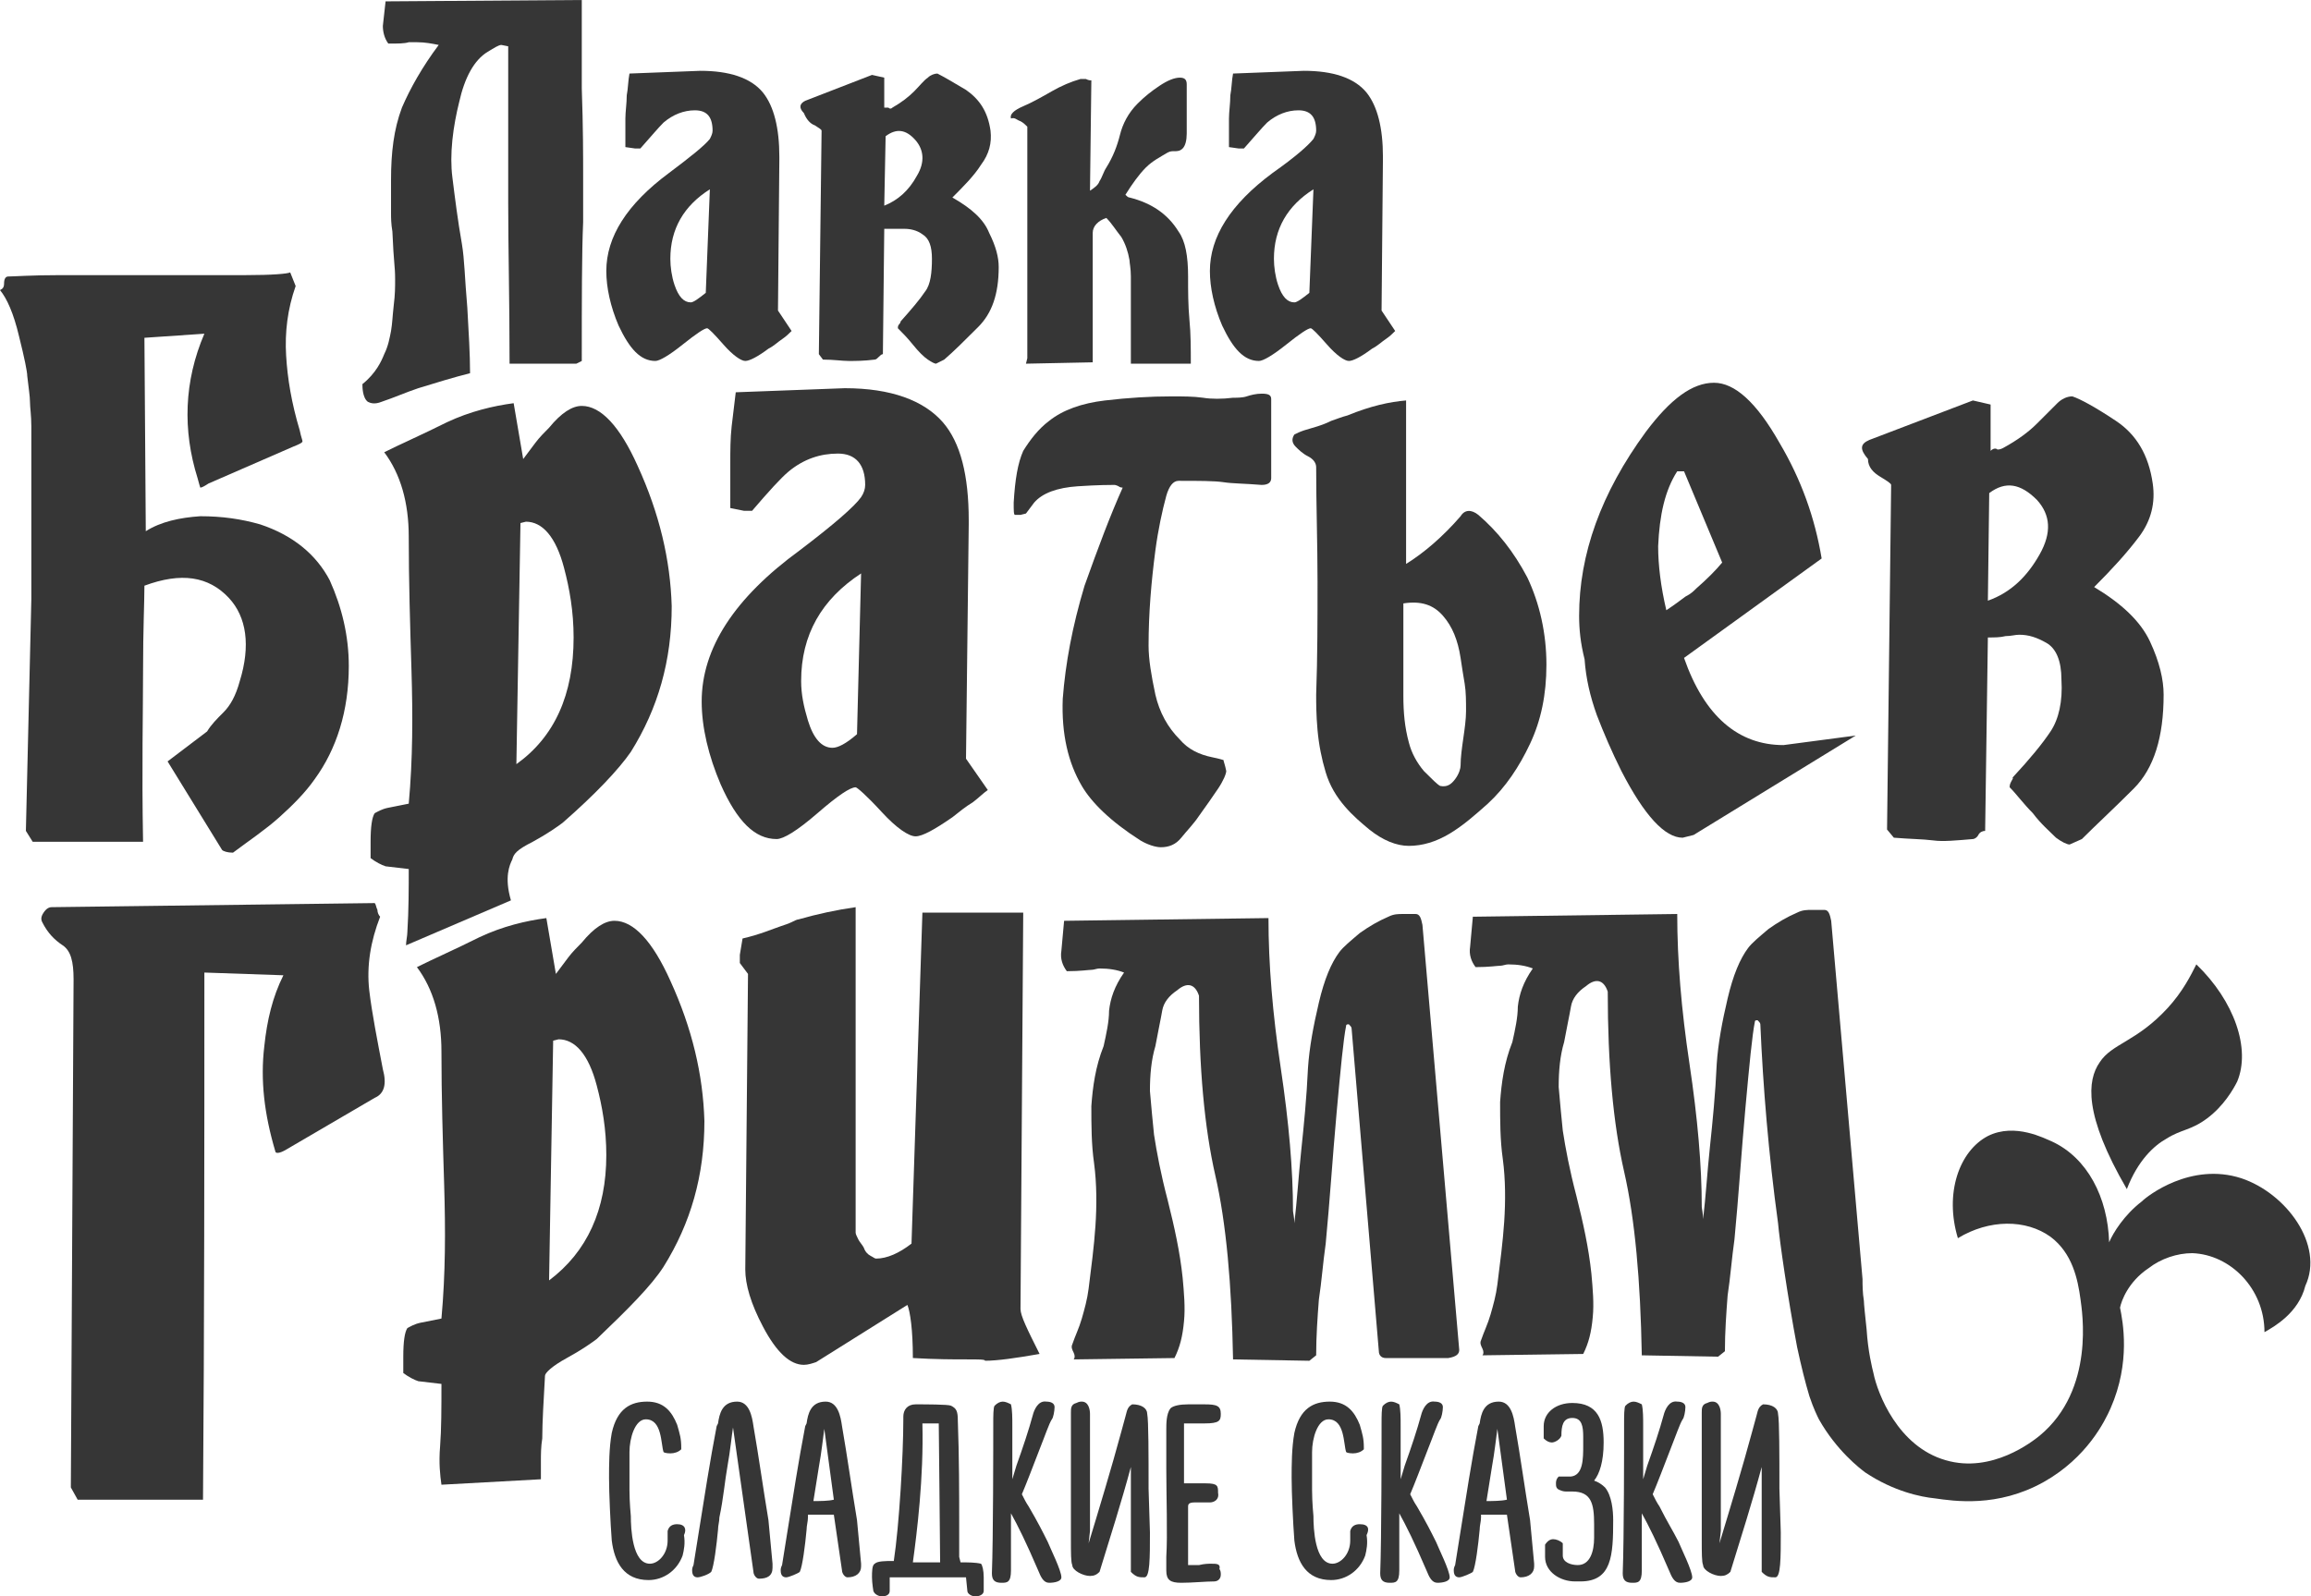
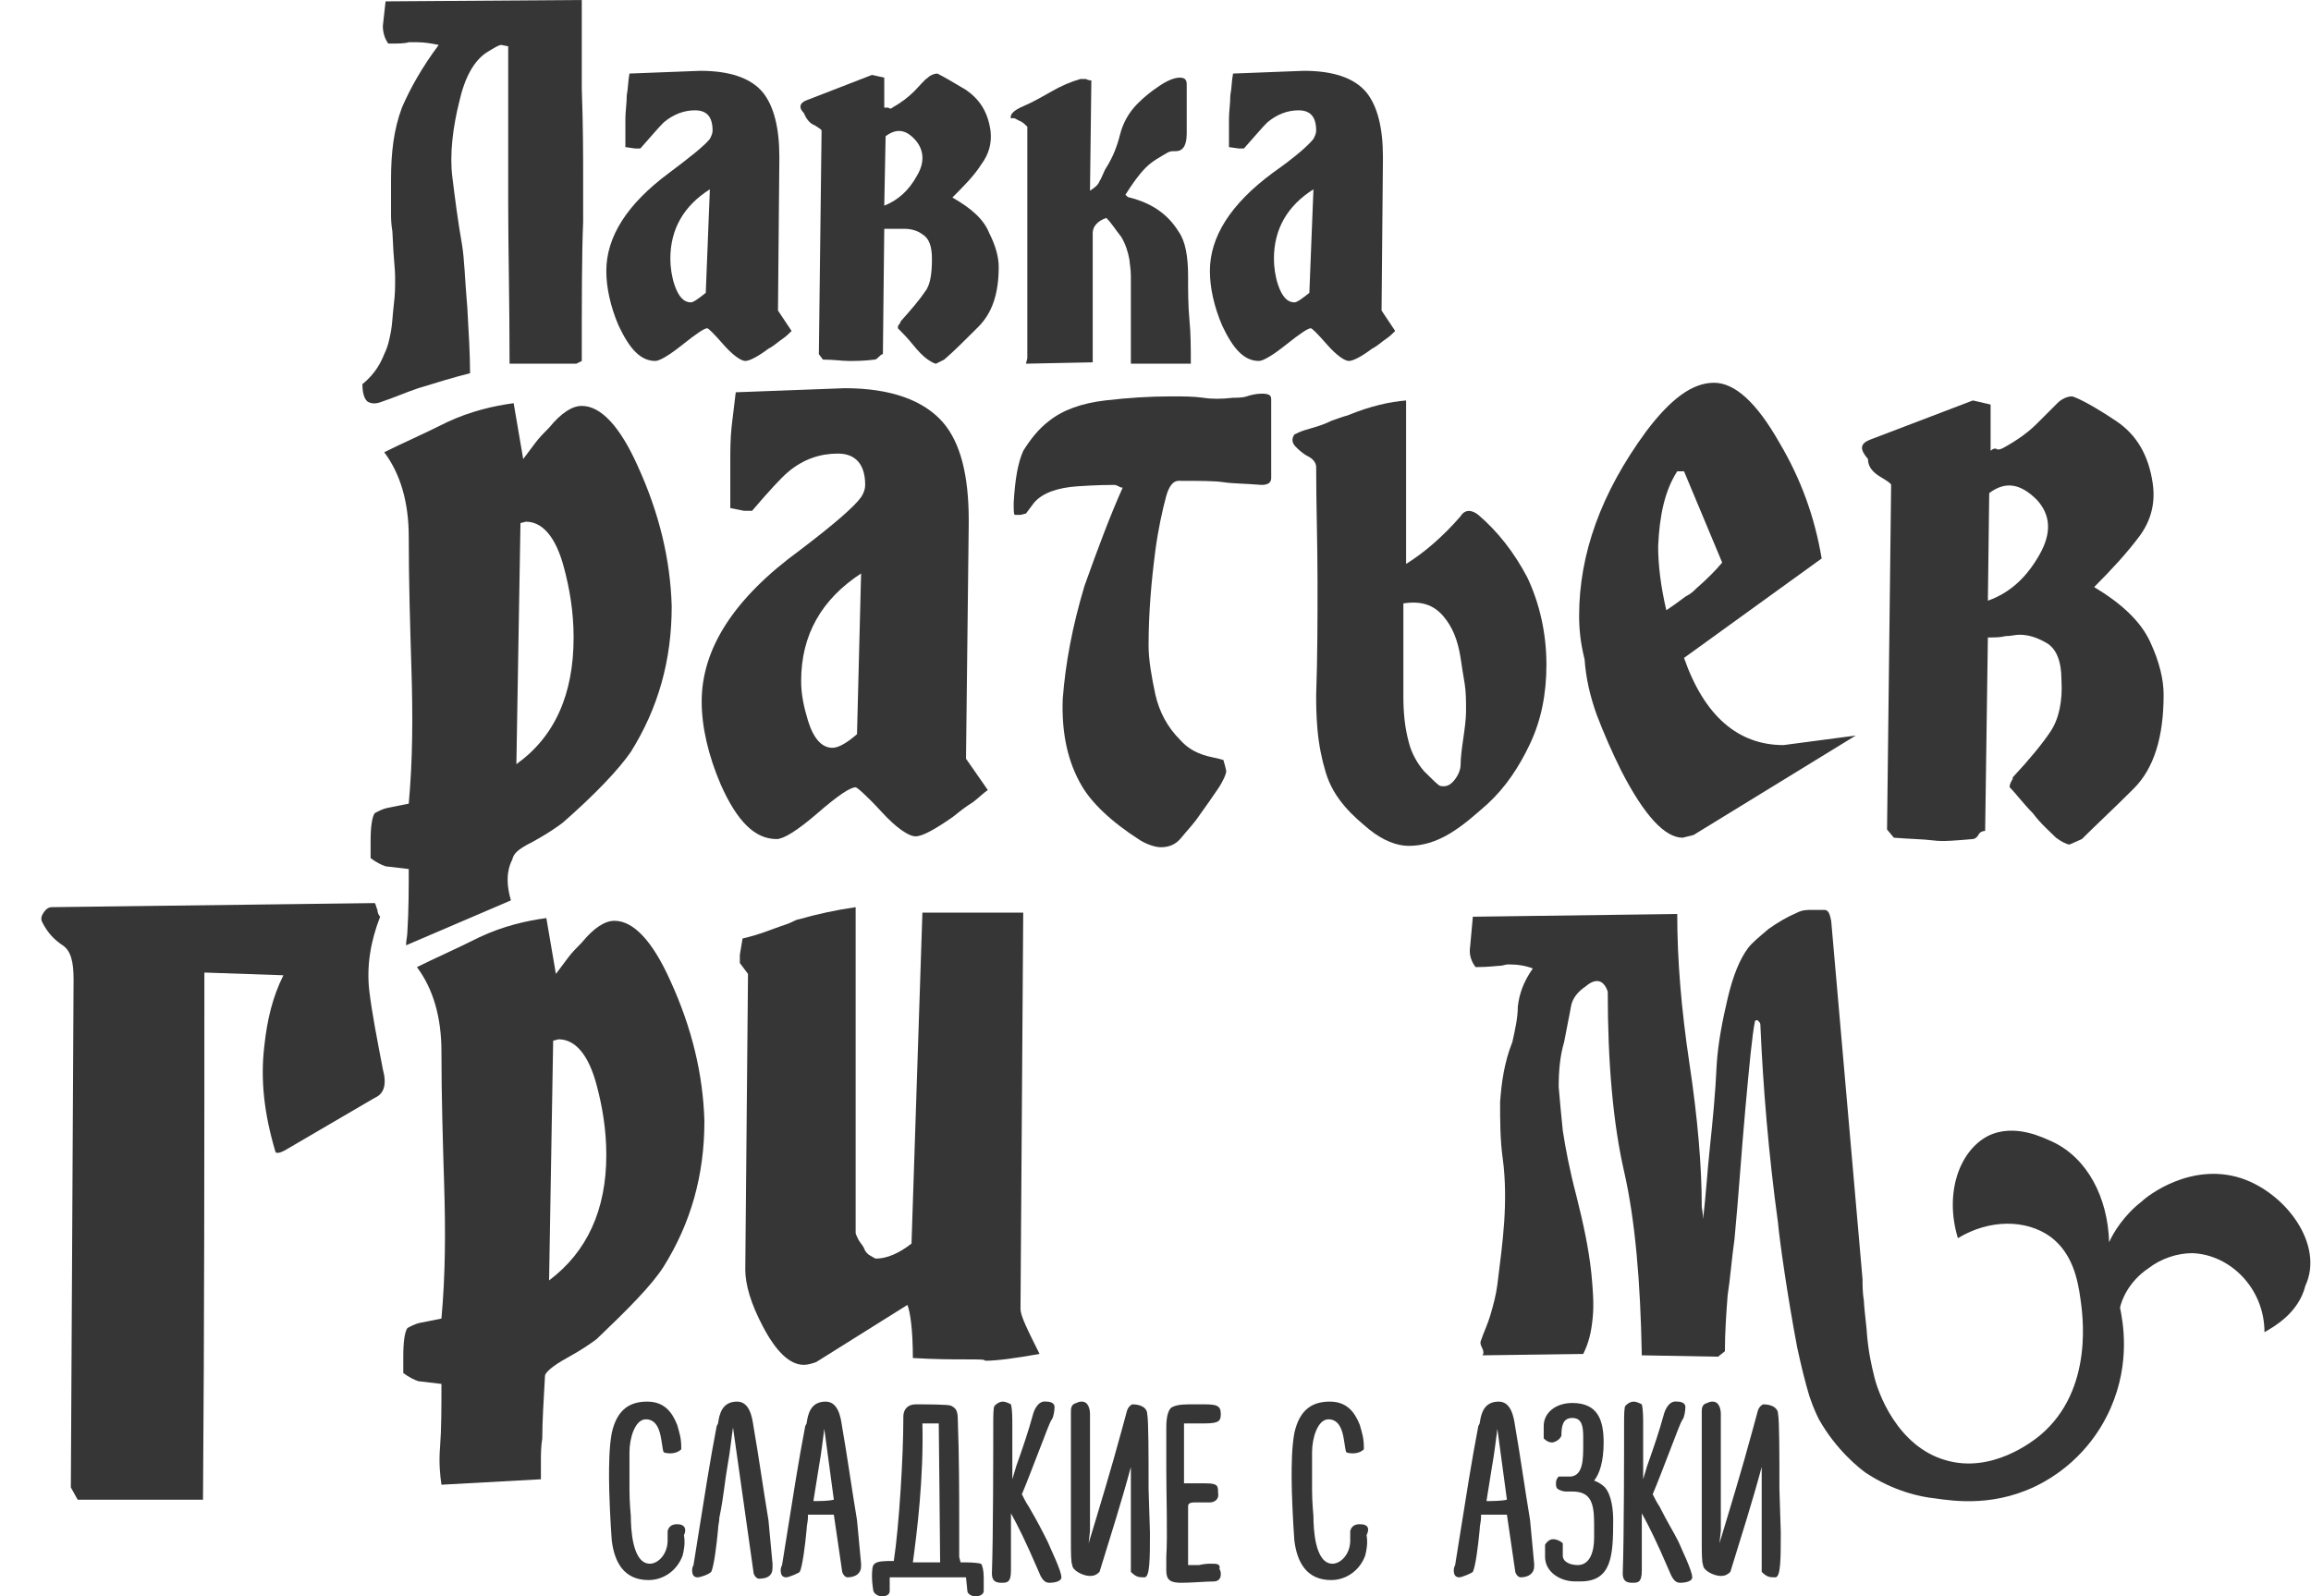
<svg xmlns="http://www.w3.org/2000/svg" width="1618" height="1118" viewBox="0 0 1618 1118" fill="none">
  <path d="M257.557 281.407C259.465 282.361 262.327 283.315 267.097 281.407C275.682 278.545 284.267 274.729 292.852 271.868C305.253 268.052 317.654 264.235 329.101 261.374C329.101 248.019 328.146 232.755 327.192 215.585C325.284 193.645 325.285 182.198 323.377 170.751C320.515 154.534 318.608 139.273 316.7 124.01C315.746 116.378 315.746 107.791 316.7 98.252C317.654 88.713 319.562 79.175 321.47 71.544C325.285 54.373 331.961 41.971 341.501 36.247C346.27 33.385 349.132 31.477 351.04 31.477L355.809 32.432C355.809 74.405 355.809 110.654 355.809 142.133C355.809 173.613 356.764 210.816 356.764 254.697H403.505L407.323 252.789C407.323 209.863 407.321 177.428 408.275 155.487C408.275 144.994 408.275 136.409 408.275 131.639C408.275 125.916 408.275 123.055 408.275 123.055C408.275 109.7 408.276 88.715 407.323 62.005C407.323 48.65 407.323 36.248 407.323 25.755C407.323 20.032 407.323 15.262 407.323 11.447C407.323 7.631 407.323 3.816 407.323 0L269.956 0.953L268.049 18.124C268.049 21.939 269.004 26.709 271.866 30.525C278.544 30.525 283.313 30.524 286.175 29.57C288.083 29.57 289.036 29.57 289.99 29.57C290.944 29.57 291.897 29.57 291.897 29.57C297.621 29.57 302.391 30.524 307.161 31.477C295.714 46.74 287.129 62.004 281.405 75.359C275.682 90.622 273.774 106.839 273.774 125.917C273.774 126.871 273.774 128.779 273.774 130.687C273.774 132.595 273.774 134.502 273.774 135.456C273.774 140.226 273.774 144.995 273.774 148.81C273.774 152.626 273.772 156.443 274.726 162.167C275.68 185.061 276.636 186.015 276.636 195.554C276.636 201.277 276.635 206.046 275.681 213.677C274.727 222.263 274.727 226.078 273.774 231.801C272.82 236.571 271.866 242.296 269.004 248.02C267.096 252.789 263.279 261.374 253.74 269.005C253.74 270.913 253.742 278.545 257.557 281.407Z" fill="#363636" />
  <path d="M468.373 121.139C438.802 143.08 424.494 165.973 424.494 189.821C424.494 201.268 427.355 214.623 433.079 227.978C440.71 244.195 448.341 252.781 458.834 252.781C461.696 252.781 468.373 248.963 477.912 241.332C487.452 233.701 493.176 229.885 495.083 229.885C496.037 229.885 499.853 233.701 506.53 241.332C513.207 248.963 518.932 252.781 521.794 252.781C524.655 252.781 530.378 249.918 538.01 244.194C541.826 242.286 544.687 239.425 547.549 237.517C550.411 235.609 552.318 233.701 554.226 231.793L544.687 217.484L545.642 111.6C545.642 110.646 545.642 110.647 545.642 109.693C545.642 89.66 541.826 74.396 534.195 64.857C525.61 54.363 510.346 49.595 490.314 49.595L440.71 51.503C439.756 56.272 439.757 61.997 438.803 66.766C438.803 72.49 437.848 78.213 437.848 82.983V103.013L444.525 103.968H448.342C455.974 95.383 460.743 89.66 464.558 85.845C471.236 80.121 478.868 77.258 486.499 77.258C495.084 77.258 498.898 82.028 498.898 91.567C498.898 93.475 497.945 95.383 496.991 97.291C493.175 102.061 483.636 109.692 468.373 121.139ZM494.129 205.085C489.359 208.901 485.545 211.762 483.637 211.762C478.867 211.762 475.052 207.946 472.19 199.36C470.282 193.637 469.328 186.96 469.328 181.237C469.328 160.251 478.866 144.033 496.991 132.586L494.129 205.085Z" fill="#363636" />
  <path d="M570.444 87.76C573.306 89.668 575.214 90.621 575.214 91.575L573.306 248.019L576.168 251.834C583.8 251.834 589.522 252.789 594.292 252.789C599.062 252.789 604.786 252.788 612.418 251.834C613.372 251.834 614.326 250.88 615.28 249.926C616.234 248.972 617.186 248.019 618.14 248.019L619.095 160.256C621.957 160.256 624.819 160.256 626.727 160.256C628.635 160.256 631.496 160.256 633.404 160.256C637.219 160.256 641.989 161.212 645.805 164.073C650.575 166.935 652.482 172.659 652.482 181.245C652.482 190.784 651.528 199.368 647.712 204.138C643.897 209.861 638.173 216.538 630.541 225.124C630.541 225.124 630.543 226.077 629.589 227.031C628.635 227.985 628.634 228.939 628.634 229.893C631.496 232.755 635.312 236.57 639.128 241.34C642.944 246.109 646.758 249.926 649.62 251.834C652.482 253.742 654.39 254.696 655.344 254.696L661.066 251.834C667.744 246.11 675.375 238.48 684.915 228.941C694.454 219.401 699.223 206.045 699.223 186.967C699.223 180.289 697.316 172.658 692.546 163.119C688.731 153.579 680.146 145.949 666.791 138.318C674.422 130.687 682.055 123.054 686.824 115.423C692.548 107.791 694.455 100.16 693.501 91.575C691.593 78.22 685.869 69.634 676.33 62.957C666.791 57.233 660.113 53.418 656.297 51.51C654.389 51.51 651.528 52.465 649.62 54.373C646.758 56.28 643.896 60.096 640.081 63.912C636.265 67.727 631.497 71.543 624.819 75.358C623.865 76.312 622.911 76.312 621.957 75.358C621.003 75.358 620.049 75.358 619.095 75.358V54.373L610.51 52.465L563.767 70.589C559.951 72.496 558.999 75.357 562.814 79.173C564.722 83.943 567.582 86.806 570.444 87.76ZM620.05 95.392C627.681 89.668 634.358 90.62 641.036 98.251C646.759 104.929 647.712 113.515 641.988 123.054C636.265 133.548 628.634 140.224 619.095 144.04L620.05 95.392Z" fill="#363636" />
  <path d="M714.485 84.897C716.393 85.851 718.3 87.758 719.254 88.712V250.878L718.3 254.696L765.043 253.741C765.043 238.478 765.043 223.215 765.043 207.952C765.043 192.689 765.043 177.427 765.043 163.118C765.043 158.349 768.859 154.534 774.582 152.626C778.398 156.442 781.258 161.211 785.074 165.98C787.936 170.75 789.845 176.473 790.799 182.197C790.799 184.104 791.753 187.92 791.753 193.643C791.753 199.367 791.753 206.046 791.753 214.631V234.662V254.696H833.725C833.725 244.202 833.724 233.71 832.77 224.171C831.816 213.677 831.818 204.136 831.818 193.643C831.818 179.334 829.91 168.843 825.141 162.166C817.509 149.765 806.061 142.133 790.799 138.318C789.845 138.318 788.89 137.362 787.936 136.408C792.706 128.777 797.475 122.099 802.245 117.329C807.015 112.56 812.739 109.7 817.509 106.838C819.417 105.884 820.371 105.883 822.278 105.883C824.186 105.883 826.093 105.883 828.001 103.976C829.908 102.068 830.863 98.251 830.863 93.481C830.863 88.712 830.863 82.99 830.863 78.22C830.863 74.404 830.863 71.542 830.863 67.726C830.863 63.91 830.863 61.05 830.863 59.142C830.863 56.28 829.909 54.372 826.093 54.372C822.277 54.372 817.508 56.279 811.784 60.094C806.061 63.91 801.293 67.726 796.523 72.496C789.846 79.173 786.029 86.805 784.122 94.436C782.214 102.068 779.352 109.698 774.582 117.329C772.674 120.191 771.721 124.007 769.813 126.869C768.859 129.73 765.997 131.64 763.136 133.548L764.088 56.279C763.134 56.279 762.181 56.279 760.273 55.325C759.32 55.325 757.41 55.325 756.456 55.325C749.779 57.232 743.103 60.096 736.425 63.911C729.748 67.727 723.07 71.541 716.392 74.403C709.715 77.265 706.854 80.128 707.808 82.99C710.67 82.036 711.623 83.943 714.485 84.897Z" fill="#363636" />
  <path d="M890.961 121.139C861.39 143.08 847.08 165.973 847.08 189.821C847.08 201.268 849.943 214.623 855.667 227.978C863.298 244.195 870.929 252.781 881.422 252.781C884.284 252.781 890.961 248.963 900.501 241.332C910.04 233.701 915.764 229.885 917.672 229.885C918.626 229.885 922.441 233.701 929.118 241.332C935.796 248.963 941.52 252.781 944.382 252.781C947.244 252.781 952.967 249.918 960.598 244.194C964.414 242.286 967.276 239.425 970.137 237.517C972.999 235.609 974.906 233.701 976.814 231.793L967.275 217.484L968.23 111.6C968.23 110.646 968.23 110.647 968.23 109.693C968.23 89.66 964.412 74.396 956.781 64.857C948.196 54.363 932.934 49.595 912.902 49.595L863.299 51.503C862.345 56.272 862.343 61.997 861.389 66.766C861.389 72.49 860.436 78.213 860.436 82.983V103.013L867.113 103.968H870.928C878.559 95.383 883.331 89.66 887.147 85.845C893.824 80.121 901.454 77.258 909.085 77.258C917.67 77.258 921.486 82.028 921.486 91.567C921.486 93.475 920.533 95.383 919.579 97.291C915.763 102.061 907.178 109.692 890.961 121.139ZM916.717 205.085C911.947 208.901 908.133 211.762 906.225 211.762C901.455 211.762 897.638 207.946 894.776 199.36C892.868 193.637 891.916 186.96 891.916 181.237C891.916 160.251 901.455 144.033 919.579 132.586L916.717 205.085Z" fill="#363636" />
-   <path d="M100.162 469.319C100.162 440.701 101.114 421.623 101.114 410.176C126.87 400.637 145.948 403.498 160.257 418.761C172.658 432.116 175.52 452.149 167.889 476.951C165.027 487.444 161.212 494.12 156.442 498.889C151.673 503.659 147.857 507.476 144.996 512.245L117.33 533.231L155.487 595.236C156.441 596.19 159.303 597.144 163.119 597.144C174.566 588.558 186.015 580.928 195.554 572.343C205.093 563.758 213.677 555.172 220.354 545.633C235.617 524.646 244.203 497.936 244.203 466.457C244.203 445.47 239.434 425.438 230.849 406.359C221.309 388.235 205.092 374.881 182.198 367.25C168.843 363.434 155.489 361.525 140.226 361.525C125.917 362.479 112.562 365.342 102.069 372.019L101.114 236.561L143.088 233.701C128.779 267.088 127.825 301.428 138.319 334.815C139.273 338.631 140.226 341.492 140.226 341.492C141.18 341.492 143.086 340.54 145.948 338.632L205.093 312.874C209.863 310.967 211.77 310.014 211.77 309.06C211.77 308.106 210.817 306.198 209.863 301.428C204.139 282.349 201.277 265.179 200.324 248.962C199.37 232.746 201.277 216.53 207.001 200.314L203.183 190.774C201.276 191.728 190.784 192.682 171.706 192.682C152.627 192.682 130.685 192.682 107.791 192.682C84.897 192.682 62.958 192.682 41.972 192.682C21.939 192.682 9.538 193.634 5.722 193.634C3.814 193.634 2.86 195.542 2.86 198.404C2.86 201.266 1.908 202.22 0 203.174C4.77 208.897 9.538 219.392 13.354 235.608C17.17 250.871 19.078 260.409 19.078 263.271C20.032 271.856 20.986 277.581 20.986 281.397C20.986 285.213 21.938 290.934 21.938 298.566V419.716L18.124 581.882L22.893 589.512H100.162C99.208 538 100.162 497.937 100.162 469.319Z" fill="#363636" />
  <path d="M372.983 589.526C383.476 583.802 390.153 579.033 393.968 576.172C416.862 556.139 433.079 538.969 441.664 526.568C460.743 496.043 470.282 462.656 470.282 424.499C469.328 392.066 461.697 359.632 446.434 326.245C434.033 298.581 420.68 284.271 407.325 284.271C400.647 284.271 393.014 289.041 384.429 299.534C381.567 302.396 377.752 306.213 374.89 310.028C372.028 313.844 369.167 317.659 366.306 321.475L359.629 282.363C345.32 284.271 329.102 288.088 312.885 295.72C295.714 304.305 280.453 310.982 269.006 316.705C280.453 331.968 286.177 352 286.177 375.848C286.177 407.327 287.131 437.853 288.084 469.333C289.038 500.812 289.039 531.338 286.177 562.818C281.407 563.772 276.638 564.724 271.868 565.678C267.099 566.631 264.237 568.541 262.329 569.495C260.421 572.356 259.467 579.032 259.467 589.526V600.974C263.282 603.836 267.097 605.743 269.959 606.697L286.177 608.604C286.177 621.959 286.176 637.223 285.222 652.485C285.222 655.347 284.267 659.163 284.267 662.025C309.069 651.531 332.919 641.038 357.721 630.545C352.952 614.328 356.766 605.743 358.674 601.927C359.628 598.111 361.535 595.249 372.983 589.526ZM364.398 366.309L368.213 365.354C379.66 365.354 389.2 375.849 394.923 397.789C398.739 412.098 401.6 428.313 401.6 446.437C401.6 486.502 388.246 516.074 361.536 535.152L364.398 366.309Z" fill="#363636" />
  <path d="M559.951 385.38C514.163 418.767 491.27 454.063 491.27 491.266C491.27 509.39 496.038 529.421 504.623 549.454C516.071 575.209 528.472 587.61 543.735 587.61C548.505 587.61 558.044 581.888 572.353 569.487C586.662 557.086 595.245 551.361 599.061 551.361C600.015 551.361 606.694 557.085 617.187 568.532C627.68 579.979 636.265 585.703 641.035 585.703C645.804 585.703 654.389 580.934 666.79 572.349C671.56 568.533 676.329 564.717 681.099 561.855C684.915 558.993 688.731 555.178 691.593 553.271L676.329 531.33L678.237 367.256C678.237 366.302 678.237 365.348 678.237 364.394C678.237 332.914 672.514 310.021 660.113 295.712C646.758 280.449 623.865 271.864 591.431 271.864L515.118 274.724C514.164 282.355 513.209 290.94 512.255 298.572C511.301 307.157 511.3 315.744 511.3 324.329V355.807L520.84 357.717H526.564C538.011 344.362 546.596 334.821 552.32 330.052C562.813 321.466 574.261 317.65 586.662 317.65C599.063 317.65 605.74 325.282 605.74 339.591C605.74 342.453 604.786 345.316 602.878 348.177C598.108 354.855 583.799 367.255 559.951 385.38ZM600.016 514.159C592.384 520.836 586.66 523.698 582.845 523.698C575.213 523.698 569.489 517.021 565.674 504.62C562.812 495.08 560.904 486.496 560.904 476.957C560.904 444.524 575.214 419.72 602.878 401.596L600.016 514.159Z" fill="#363636" />
  <path d="M744.059 489.363C743.105 514.165 747.874 534.198 757.413 550.415C764.09 561.862 777.446 575.217 798.432 588.572C803.202 591.434 808.925 593.341 812.741 593.341C818.464 593.341 823.234 591.434 827.05 586.664C830.865 581.895 835.635 577.124 839.451 571.401C844.221 564.723 848.989 558.046 852.805 552.322C856.621 546.599 858.529 541.829 858.529 539.921C857.576 535.151 856.62 533.243 856.62 532.289C856.62 532.289 853.76 531.336 848.99 530.382C839.451 528.474 831.818 524.658 826.095 517.98C817.509 509.395 811.785 498.904 808.924 486.503C806.062 473.148 804.154 461.7 804.154 452.161C804.154 429.266 806.062 407.326 808.924 385.386C810.832 371.077 813.694 357.722 816.556 347.229C818.463 340.552 821.327 336.735 825.142 336.735C839.451 336.735 849.942 336.736 856.62 337.69C862.343 338.644 871.883 338.643 883.33 339.597C888.1 339.597 890.007 337.689 890.007 334.828V279.5C890.007 276.638 888.1 275.685 883.33 275.685C879.514 275.685 875.7 276.639 872.838 277.592C869.977 278.546 866.161 278.547 863.299 278.547C855.668 279.501 848.034 279.501 842.311 278.547C835.633 277.593 828.004 277.592 820.373 277.592C805.11 277.592 789.846 278.547 773.629 280.455C757.412 282.363 744.059 287.132 734.52 294.763C726.888 300.487 721.163 308.118 716.394 315.749C712.578 324.335 710.671 335.782 709.717 351.999C709.717 357.722 709.718 360.583 710.672 360.583C711.626 360.583 712.579 360.583 714.486 360.583L718.301 359.631L724.026 351.999C729.749 345.321 740.242 341.506 754.551 340.552C768.859 339.598 777.444 339.597 780.306 339.597C780.306 339.597 781.26 339.598 783.168 340.552C783.168 340.552 784.123 341.505 786.031 341.505C777.445 360.583 768.859 383.479 759.32 410.189C750.735 438.807 745.967 464.561 744.059 489.363Z" fill="#363636" />
  <path d="M943.429 290.942C939.613 291.896 934.844 293.803 931.982 294.757C928.166 296.665 925.305 297.618 922.443 298.572C919.581 299.526 915.765 300.48 912.904 301.434C910.042 302.388 908.135 303.342 906.227 304.296C904.319 307.158 904.317 310.019 907.179 312.881C909.087 314.788 911.95 317.652 915.766 319.56C919.582 321.468 921.488 324.328 921.488 327.189C921.488 353.899 922.443 380.61 922.443 407.32C922.443 433.076 922.442 459.786 921.488 486.496C921.488 492.22 921.489 500.804 922.443 511.297C923.397 521.79 925.303 531.33 928.165 540.869C931.027 550.409 935.798 558.04 941.521 564.717C947.245 571.395 952.969 576.164 958.692 580.934C968.232 588.565 977.77 592.38 986.355 592.38C995.894 592.38 1005.43 589.519 1014.97 583.796C1024.51 578.072 1033.1 570.441 1041.68 562.81C1054.08 551.363 1063.62 537.053 1071.25 520.836C1078.88 504.619 1082.7 486.494 1082.7 465.508C1082.7 443.568 1077.93 422.583 1069.35 404.458C1059.81 386.334 1048.36 372.024 1035.01 360.577C1030.24 356.761 1025.47 356.762 1022.6 361.532C1010.2 375.84 996.849 387.287 984.448 394.919V280.448C973.001 281.402 959.645 284.265 943.429 290.942ZM1010.2 431.168C1016.88 438.8 1020.7 448.338 1022.6 460.738C1023.56 467.416 1024.51 473.141 1025.47 478.864C1026.42 484.588 1026.42 491.265 1026.42 497.943C1026.42 503.666 1025.47 510.344 1024.51 517.021C1023.56 523.699 1022.6 530.376 1022.6 536.1C1022.6 538.008 1021.65 541.823 1018.79 545.639C1015.93 549.455 1013.07 551.362 1008.3 550.409C1006.39 549.455 1002.57 545.638 996.849 539.914C992.08 534.191 988.263 527.515 986.355 519.883C983.493 509.39 982.54 498.896 982.54 487.449C982.54 476.002 982.54 468.371 982.54 464.556C982.54 457.878 982.54 452.154 982.54 447.385C982.54 442.615 982.54 438.8 982.54 435.938V422.582C994.941 420.674 1003.53 423.537 1010.2 431.168Z" fill="#363636" />
  <path d="M1117.99 500.814C1122.76 513.215 1128.49 526.569 1135.16 539.924C1151.38 571.403 1165.69 586.667 1178.09 586.667L1185.72 584.758L1299.24 515.123L1248.68 521.8C1217.2 521.8 1193.35 501.766 1179.04 460.748L1275.39 391.113C1270.62 362.496 1261.08 335.786 1245.82 310.03C1229.6 281.412 1214.34 268.056 1200.03 268.056C1184.77 268.056 1169.5 279.504 1152.33 302.398C1120.85 345.325 1105.59 388.251 1105.59 431.178C1105.59 440.717 1106.54 450.256 1109.41 461.703C1110.36 475.058 1113.22 487.459 1117.99 500.814ZM1174.27 330.061H1179.04L1205.75 393.973C1200.98 399.697 1195.26 405.422 1187.63 412.099C1185.72 414.007 1183.81 415.914 1180 417.821C1176.18 420.683 1172.37 423.545 1166.64 427.361C1162.83 411.144 1160.92 395.882 1160.92 382.527C1161.87 360.587 1165.69 343.416 1174.27 330.061Z" fill="#363636" />
  <path d="M1316.41 333.869C1321.18 336.731 1324.04 338.637 1324.04 339.591L1321.18 580.934L1325.95 586.658C1337.4 587.612 1345.98 587.612 1353.61 588.566C1360.29 589.52 1369.83 588.565 1381.28 587.611C1382.23 587.611 1384.14 586.656 1385.09 584.749C1386.05 582.841 1387.95 581.889 1389.86 581.889L1391.77 446.43C1396.54 446.43 1400.36 446.431 1404.17 445.478C1407.99 445.478 1410.85 444.523 1413.71 444.523C1420.39 444.523 1426.11 446.431 1432.79 450.247C1439.47 454.063 1443.28 462.648 1443.28 476.003C1444.23 491.265 1441.37 503.667 1435.65 512.252C1429.93 520.837 1421.34 531.33 1408.94 544.684C1409.89 544.684 1408.94 545.639 1407.99 547.547C1407.03 549.454 1407.03 550.407 1407.03 551.361C1411.8 556.131 1416.57 562.81 1423.25 569.487C1428.97 577.119 1434.7 581.889 1439.47 586.658C1443.28 589.52 1447.1 591.428 1449.01 591.428L1457.59 587.611C1467.13 578.072 1479.53 566.625 1493.84 552.316C1508.15 538.007 1514.82 516.068 1514.82 486.497C1514.82 476.003 1511.96 463.601 1505.29 449.292C1498.61 434.983 1485.25 422.582 1466.18 411.135C1478.58 398.734 1489.07 387.288 1497.66 375.841C1506.24 364.394 1509.1 351.994 1507.2 338.639C1504.33 318.606 1495.75 304.297 1481.44 294.757C1467.13 285.218 1456.64 279.494 1450.91 277.586C1447.1 277.586 1443.28 279.494 1440.42 282.356C1436.61 286.172 1431.84 290.941 1426.11 296.665C1420.39 302.388 1412.76 308.112 1402.26 313.836C1400.36 314.79 1399.4 314.791 1398.45 314.791C1397.49 313.837 1395.59 313.835 1393.68 315.743V283.311L1381.28 280.449L1308.78 308.111C1302.1 310.973 1302.1 314.79 1307.82 321.468C1307.82 327.191 1311.64 331.007 1316.41 333.869ZM1392.72 345.316C1404.17 336.73 1414.66 338.638 1426.11 350.085C1435.65 360.579 1436.6 372.979 1428.02 388.242C1419.43 403.505 1407.99 414.951 1391.77 420.675L1392.72 345.316Z" fill="#363636" />
  <path d="M258.511 693.498C256.603 676.328 259.465 659.156 266.143 641.985C265.189 641.031 264.235 639.123 264.235 637.215C263.281 635.308 263.282 633.4 262.328 632.446L36.247 635.308C34.339 635.308 32.432 636.263 30.524 639.125C28.617 641.987 28.616 643.894 29.57 645.802C33.385 653.433 38.155 658.203 43.878 662.018C49.602 665.834 51.51 673.465 51.51 685.866L49.603 1041.68L54.373 1050.26H142.133C143.087 927.208 143.088 804.153 143.088 681.097L198.413 683.004C190.782 698.267 186.967 714.483 185.059 732.608C182.198 756.456 185.06 780.305 192.691 806.061C192.691 807.969 195.553 807.968 200.323 805.107L262.328 768.857C269.005 765.995 270.912 759.319 268.05 748.826C264.234 728.794 260.419 709.715 258.511 693.498Z" fill="#363636" />
  <path d="M464.557 887.155C483.636 856.629 493.175 823.24 493.175 785.083C492.221 752.65 484.59 720.218 469.327 686.831C456.926 659.167 443.57 644.857 430.215 644.857C423.538 644.857 415.907 649.628 407.322 660.121C404.46 662.983 400.645 666.797 397.783 670.612C394.921 674.428 392.058 678.246 389.196 682.061L382.519 642.95C368.21 644.858 351.995 648.672 335.778 656.304C318.607 664.889 303.344 671.568 291.897 677.292C303.344 692.555 309.068 712.586 309.068 736.434C309.068 767.914 310.021 798.44 310.975 829.919C311.929 861.399 311.929 891.922 309.068 923.402C304.298 924.356 299.528 925.31 294.759 926.264C289.989 927.218 287.127 929.127 285.22 930.081C283.312 932.943 282.357 939.619 282.357 950.112V961.559C286.173 964.42 289.99 966.329 292.851 967.283L309.068 969.19C309.068 986.361 309.067 1000.67 308.113 1013.07C307.159 1024.52 308.114 1033.1 309.068 1039.78L378.704 1035.96C378.704 1032.15 378.704 1028.33 378.704 1023.56C378.704 1018.79 378.703 1013.07 379.657 1007.35C379.657 995.9 380.613 980.639 381.567 963.468C381.567 961.56 386.335 956.79 396.828 951.067C407.321 945.343 413.998 940.572 417.814 937.711C439.754 916.724 455.972 900.509 464.557 887.155ZM384.427 896.694L387.289 728.803L391.106 727.848C402.553 727.848 412.09 738.342 417.814 760.283C421.629 774.591 424.493 790.807 424.493 808.931C424.493 847.088 411.136 876.661 384.427 896.694Z" fill="#363636" />
  <path d="M714.485 916.714L716.393 639.124H645.803L638.172 870.925C629.586 877.603 621 881.419 613.369 881.419C612.415 881.419 611.462 880.466 609.554 879.512C607.646 878.558 605.738 876.649 604.784 873.788C603.83 871.88 601.924 869.973 600.97 868.065C600.016 866.158 599.06 864.25 599.06 863.296V635.307C585.705 637.215 572.351 640.078 558.996 643.894C558.042 643.894 556.134 644.847 554.226 645.801C552.318 646.755 549.456 647.71 546.594 648.663C540.871 650.571 532.287 654.386 519.886 657.248L517.977 668.694V674.419L523.701 682.051L521.794 889.051C521.794 899.544 525.61 912.899 534.195 929.115C543.734 947.24 553.274 955.826 562.813 955.826C565.675 955.826 568.535 954.872 571.397 953.918L635.309 913.852C637.217 918.621 639.126 931.024 639.126 951.056C655.343 952.01 667.743 952.009 676.328 952.009C685.868 952.009 689.682 952.01 689.682 952.963C698.268 952.963 711.623 951.056 727.839 948.194C719.254 931.023 714.485 921.484 714.485 916.714Z" fill="#363636" />
-   <path d="M1021.65 945.343L995.891 647.72C994.937 642.951 993.983 640.088 991.121 640.088C989.213 640.088 986.353 640.088 982.537 640.088C978.721 640.088 975.859 640.088 972.043 641.996C965.365 644.858 958.687 648.675 952.01 653.445C945.332 659.168 940.563 662.983 937.701 666.799C931.977 674.43 927.208 685.877 923.392 702.093C919.576 718.31 916.716 733.573 915.762 747.882C914.809 768.868 912.901 787.948 910.993 806.072C909.085 824.197 908.131 840.411 906.223 856.628C906.223 852.812 905.268 848.998 905.268 848.044C905.268 819.426 902.408 786.039 896.684 747.882C890.96 709.725 888.097 675.384 888.097 642.951L745.009 644.858L743.102 665.844C742.148 671.567 744.055 676.337 746.916 680.153C756.456 680.153 762.18 679.2 764.088 679.2C765.995 679.2 767.904 678.245 769.812 678.245C776.489 678.245 782.213 679.2 786.983 681.107C780.306 690.647 777.443 699.232 776.489 707.818C776.489 715.449 774.582 724.033 772.674 732.618C766.951 746.927 765.041 761.237 764.088 774.592C764.088 787.947 764.087 801.302 765.995 814.656C767.903 828.965 767.904 844.229 766.95 858.538C765.996 872.847 764.088 887.154 762.18 902.417C761.226 910.048 759.318 916.725 757.411 923.403C755.503 930.08 752.641 935.805 750.734 941.529C749.78 943.436 750.732 945.343 751.686 947.251C752.64 949.158 752.64 951.066 751.686 952.02L822.278 951.068C826.093 943.436 828.001 935.805 828.955 925.312C829.909 915.773 828.954 905.278 828 894.785C826.092 876.66 822.278 859.49 817.508 840.412C812.738 822.287 809.877 807.024 807.969 794.623C807.015 785.084 806.061 775.545 805.107 764.098C805.107 752.651 806.06 742.158 808.921 732.618C810.829 722.125 812.737 713.541 813.691 707.818C814.645 702.094 818.462 697.325 824.185 693.509C830.863 687.785 836.587 688.738 839.449 697.324C839.449 747.882 843.264 789.854 850.895 823.241C858.527 856.628 862.343 899.555 863.297 952.02L916.715 952.975L921.485 949.16C921.485 935.805 922.438 922.45 923.392 910.049C925.3 897.648 926.254 884.292 928.162 870.937C931.023 841.365 932.932 810.841 935.793 779.362C938.655 747.882 940.563 727.849 942.47 718.309C942.47 717.356 943.426 717.357 944.38 717.357C945.334 718.311 946.287 719.265 946.287 720.219L965.366 946.298C965.366 949.16 967.274 951.068 970.136 951.068H1014.01C1019.74 950.114 1021.65 948.205 1021.65 945.343Z" fill="#363636" />
  <path d="M1569.2 825.151C1533.9 813.704 1503.38 837.552 1499.56 841.368C1487.16 850.907 1479.53 863.308 1476.67 869.985C1475.71 838.506 1461.41 810.841 1436.6 799.394C1431.83 797.486 1410.85 786.04 1391.77 795.579C1371.74 806.072 1361.24 835.644 1370.78 867.123C1392.72 853.768 1418.48 853.767 1435.65 866.168C1450.91 877.615 1454.73 895.741 1456.64 910.05C1457.59 917.681 1467.13 973.008 1428.02 1005.44C1423.25 1009.26 1394.63 1032.15 1362.2 1022.61C1328.81 1013.07 1314.5 975.869 1311.64 961.56C1310.69 957.745 1307.83 946.298 1306.87 931.035C1305.92 922.45 1304.96 912.912 1304.96 911.004C1304.01 905.281 1304.01 899.556 1304.01 895.741L1282.07 644.859C1281.11 640.089 1280.16 637.227 1277.3 637.227C1275.39 637.227 1272.53 637.227 1268.71 637.227C1264.9 637.227 1262.04 637.229 1258.22 639.137C1251.54 641.999 1244.86 645.814 1238.19 650.583C1231.51 656.307 1226.74 660.122 1223.88 663.937C1218.16 671.569 1213.39 683.015 1209.57 699.232C1205.75 715.449 1202.89 730.712 1201.94 745.021C1200.99 766.007 1199.08 785.086 1197.17 803.211C1195.26 821.335 1194.31 837.552 1192.4 853.769C1192.4 849.953 1191.45 846.136 1191.45 845.182C1191.45 816.565 1188.59 783.178 1182.86 745.021C1177.14 706.864 1174.28 672.523 1174.28 640.089L1031.19 641.997L1029.28 662.985C1028.33 668.708 1030.23 673.478 1033.09 677.294C1042.63 677.294 1048.36 676.339 1050.27 676.339C1052.17 676.339 1054.08 675.384 1055.99 675.384C1062.67 675.384 1068.39 676.338 1073.16 678.246C1066.48 687.785 1063.62 696.371 1062.67 704.956C1062.67 712.588 1060.76 721.174 1058.85 729.759C1053.13 744.068 1051.22 758.376 1050.27 771.731C1050.27 785.086 1050.26 798.44 1052.17 811.795C1054.08 826.104 1054.08 841.368 1053.13 855.676C1052.17 869.985 1050.27 884.293 1048.36 899.555C1047.4 907.187 1045.5 913.866 1043.59 920.544C1041.68 927.221 1038.82 932.944 1036.91 938.667C1035.96 940.575 1036.91 942.484 1037.86 944.392C1038.82 946.299 1038.82 948.207 1037.86 949.161L1108.46 948.206C1112.27 940.575 1114.18 932.944 1115.13 922.451C1116.09 912.912 1115.13 902.419 1114.18 891.926C1112.27 873.801 1108.46 856.629 1103.69 837.551C1098.92 819.426 1096.05 804.165 1094.15 791.764C1093.19 782.225 1092.24 772.684 1091.28 761.237C1091.28 749.79 1092.24 739.299 1095.1 729.759C1097.01 719.266 1098.91 710.68 1099.87 704.956C1100.82 699.233 1104.64 694.463 1110.36 690.648C1117.04 684.924 1122.76 685.877 1125.63 694.462C1125.63 745.02 1129.44 786.995 1137.07 820.382C1144.7 853.769 1148.52 896.696 1149.47 949.161L1202.89 950.114L1207.66 946.299C1207.66 932.944 1208.62 919.588 1209.57 907.187C1211.48 894.786 1212.43 881.433 1214.34 868.078C1217.2 838.506 1219.11 807.98 1221.97 776.501C1224.83 745.021 1226.74 724.99 1228.65 715.45C1228.65 714.497 1229.6 714.496 1230.56 714.496C1231.51 715.45 1232.47 716.404 1232.47 717.358C1234.37 761.238 1238.19 807.979 1244.87 856.629C1245.82 868.076 1251.54 908.142 1258.22 943.437C1261.08 956.792 1263.94 968.24 1266.81 977.779C1269.67 986.364 1272.53 992.087 1273.48 993.995C1285.89 1015.94 1302.1 1028.34 1305.92 1031.2C1325.95 1044.55 1345.03 1048.37 1354.57 1049.32C1367.92 1051.23 1398.45 1056 1430.88 1037.87C1461.41 1020.7 1473.81 994.949 1477.62 986.363C1491.93 953.93 1486.21 925.313 1484.3 915.774C1485.25 911.004 1490.02 897.648 1504.33 888.109C1512.92 881.431 1524.36 877.617 1534.86 877.617C1561.57 878.571 1585.42 902.417 1585.42 932.943C1592.09 929.127 1609.26 919.589 1614.03 900.51C1627.39 871.893 1600.68 835.645 1569.2 825.151Z" fill="#363636" />
-   <path d="M1469.99 744.056C1461.41 756.457 1458.55 780.303 1489.07 832.769C1496.7 812.736 1508.15 802.244 1516.74 797.474C1527.23 790.797 1533.91 791.75 1545.35 783.165C1556.8 774.58 1563.48 763.133 1566.34 757.41C1575.88 734.516 1564.43 701.127 1537.72 675.372C1533.91 683.003 1528.18 694.452 1517.69 705.899C1495.75 729.747 1478.58 730.701 1469.99 744.056Z" fill="#363636" />
  <path d="M474.1 1067.43C471.239 1067.43 468.377 1068.39 467.423 1072.2C467.423 1075.07 467.423 1076.97 467.423 1078.88C467.423 1088.42 460.745 1095.1 455.022 1095.1C442.621 1095.1 441.666 1070.3 441.666 1061.71C441.666 1061.71 440.713 1052.17 440.713 1043.59C440.713 1036.91 440.713 1029.28 440.713 1024.51C440.713 1021.65 440.713 1018.78 440.713 1016.88C440.713 1007.34 444.528 993.983 452.16 993.983C463.607 993.983 462.653 1011.15 464.561 1016.88C465.515 1017.83 469.331 1017.83 469.331 1017.83C472.193 1017.83 475.055 1016.88 476.963 1014.97V1014.01C476.963 1007.34 476.008 1004.48 474.1 997.798C470.285 988.259 464.562 981.582 453.115 981.582C441.668 981.582 432.127 986.352 428.312 1003.52C426.404 1014.02 426.404 1026.42 426.404 1035C426.404 1045.5 427.358 1066.48 428.312 1078.88C430.22 1094.14 436.897 1106.55 454.067 1106.55C464.56 1106.55 474.099 1099.87 477.915 1089.38C478.869 1085.56 479.824 1080.79 478.87 1075.07C480.778 1071.25 479.824 1067.43 474.1 1067.43Z" fill="#363636" />
  <path d="M538.01 1064.57C534.195 1041.68 531.332 1020.69 527.516 998.753C526.562 992.075 524.655 981.582 516.07 981.582C505.577 981.582 503.67 990.168 502.716 996.845L501.761 998.753C496.991 1023.55 493.175 1048.36 489.359 1072.2L485.545 1096.05C484.591 1097.96 484.59 1098.91 484.59 1099.87C484.59 1103.68 486.499 1104.64 488.407 1104.64C490.315 1104.64 496.038 1102.73 497.946 1100.82C499.854 1097.01 501.762 1081.74 502.716 1071.25C502.716 1068.39 503.668 1065.53 503.668 1062.67C506.53 1049.31 507.485 1036.91 509.393 1026.42C511.301 1015.92 512.254 1005.43 513.207 999.705L527.516 1100.82C527.516 1102.73 529.426 1105.59 531.333 1105.59C537.057 1105.59 540.873 1103.68 540.873 1097.96C540.873 1097.01 540.873 1096.05 540.873 1095.1L538.01 1064.57Z" fill="#363636" />
  <path d="M600.014 1064.57C596.199 1041.68 593.336 1020.69 589.52 998.753C588.566 992.075 586.659 981.582 578.074 981.582C567.58 981.582 565.674 990.168 564.72 996.845L563.765 998.753C558.995 1023.55 555.179 1048.36 551.363 1072.2L547.549 1096.05C546.595 1097.96 546.594 1098.91 546.594 1099.87C546.594 1103.68 548.503 1104.64 550.411 1104.64C552.319 1104.64 558.996 1101.78 559.95 1100.82C561.858 1097.01 563.766 1081.74 564.72 1071.25C564.72 1068.39 565.672 1065.53 565.672 1062.67V1060.76H583.798L589.52 1099.87C589.52 1101.77 591.429 1104.64 593.337 1104.64C599.061 1104.64 602.877 1101.78 602.877 1097.01C602.877 1096.05 602.877 1095.1 602.877 1095.1L600.014 1064.57ZM569.489 1051.22L573.304 1027.37C575.212 1016.88 576.167 1007.34 577.121 1000.66L583.798 1050.26C579.982 1051.22 574.259 1051.22 569.489 1051.22Z" fill="#363636" />
  <path d="M672.515 1094.15L671.56 1090.34C671.56 1087.47 671.56 1074.12 671.56 1066.49C671.56 1047.41 671.559 1019.75 670.605 994.944C670.605 988.266 669.651 986.36 665.835 984.452C663.928 983.498 647.712 983.497 641.035 983.497C635.311 983.497 632.448 987.314 632.448 992.084V993.991C632.448 1018.79 629.587 1068.4 625.771 1093.2H624.819C620.049 1093.2 614.325 1093.2 612.417 1095.11C610.509 1096.06 610.51 1100.83 610.51 1104.64C610.51 1108.46 611.462 1114.18 611.462 1114.18C612.416 1117.05 616.233 1118 617.187 1118C620.049 1118 622.909 1117.05 622.909 1114.18C622.909 1110.37 622.909 1107.51 622.909 1104.64H676.329L677.284 1114.18C677.284 1116.09 680.145 1118 683.006 1118C684.914 1118 688.731 1117.05 688.731 1114.18C688.731 1114.18 688.731 1108.46 688.731 1104.64C688.731 1099.88 687.777 1096.06 686.823 1095.11C683.008 1094.15 677.284 1094.15 672.515 1094.15ZM639.127 1094.15C641.989 1073.17 646.758 1035.01 645.804 996.853C651.528 996.853 652.482 996.853 655.344 996.853H657.251C657.251 1003.53 658.206 1079.84 658.206 1093.2V1094.15H639.127Z" fill="#363636" />
  <path d="M720.211 1055.03C718.303 1052.17 717.349 1050.27 715.441 1046.45C718.303 1039.77 723.071 1027.37 727.84 1014.97C731.656 1005.43 734.519 996.846 736.427 993.985C737.381 993.031 738.334 988.26 738.334 985.398C738.334 982.536 735.472 981.583 732.61 981.583C726.886 980.629 724.025 987.307 723.071 991.122C720.209 1001.62 716.394 1013.06 711.624 1026.42L708.762 1035.96C708.762 1031.19 708.762 1022.6 708.762 1017.83C708.762 1011.16 708.762 1004.48 708.762 998.754C708.762 993.031 708.763 987.306 707.809 983.491C705.902 982.537 703.993 981.583 702.085 981.583C700.177 981.583 698.271 982.538 696.363 984.445C695.409 985.399 695.408 992.077 695.408 996.847C695.408 1012.11 695.407 1077.93 694.453 1101.78C694.453 1106.55 696.363 1108.46 701.132 1108.46C704.948 1108.46 707.809 1108.45 707.809 1099.87C707.809 1093.19 707.809 1071.25 707.809 1059.8C712.579 1068.39 718.303 1079.84 726.888 1099.87C728.796 1104.64 730.704 1108.46 734.52 1108.46C738.335 1108.46 743.104 1107.5 743.104 1104.64C743.104 1099.87 735.473 1084.61 733.565 1079.84C729.749 1072.21 726.888 1066.48 720.211 1055.03Z" fill="#363636" />
  <path d="M804.154 1042.63C804.154 1018.78 804.156 994.936 803.202 990.166C803.202 986.35 799.385 983.489 792.708 983.489C788.892 985.397 788.892 989.214 787.938 992.076L785.076 1002.57C778.398 1027.37 768.86 1058.85 762.183 1080.79L763.138 1072.2C763.138 1067.43 763.138 1062.66 763.138 1059.8C763.138 1051.22 763.138 1038.82 763.138 1029.28C763.138 1020.69 763.138 1012.11 763.138 1005.43V990.166C763.138 987.304 762.183 981.582 757.413 981.582C756.459 981.582 755.506 981.583 753.598 982.537C749.783 983.491 749.781 986.352 749.781 989.214C749.781 992.075 749.781 1005.43 749.781 1014.97C749.781 1034.05 749.781 1059.8 749.781 1077.93C749.781 1087.47 749.782 1094.14 750.736 1096.05C750.736 1099.87 758.368 1103.68 763.138 1103.68C765.999 1103.68 767.907 1102.73 769.815 1100.82C777.446 1076.02 785.078 1052.17 791.755 1027.37C791.755 1033.09 791.755 1048.36 791.755 1052.17C791.755 1075.07 791.755 1100.82 791.755 1100.82C795.571 1104.64 797.479 1104.64 801.294 1104.64C805.11 1104.64 805.109 1091.28 805.109 1073.16L804.154 1042.63Z" fill="#363636" />
  <path d="M848.037 1095.11C846.129 1095.11 843.268 1095.11 839.452 1096.06C838.498 1096.06 838.497 1096.06 833.728 1096.06H831.82V1085.57C831.82 1078.89 831.82 1070.31 831.82 1063.63V1055.04C831.82 1053.13 832.774 1052.18 836.59 1052.18H847.082C849.943 1052.18 853.76 1050.27 852.806 1045.5C852.806 1040.73 852.807 1038.82 844.222 1038.82H835.635C832.773 1038.82 829.912 1038.82 828.958 1038.82C828.958 1037.87 828.958 1035.96 828.958 1033.1V1029.29C828.958 1025.47 828.958 1020.7 828.958 1010.21C828.958 1009.25 828.958 996.853 828.958 996.853H841.36H843.267C853.76 996.853 854.713 994.944 854.713 990.174C854.713 984.451 851.852 983.497 843.267 983.497H837.542C835.635 983.497 833.728 983.497 831.82 983.497C826.097 983.497 821.327 984.451 819.419 986.359C816.557 990.175 816.557 996.853 816.557 1001.62C816.557 1002.58 816.557 1004.48 816.557 1005.44C816.557 1006.39 816.557 1015.93 816.557 1028.33C816.557 1047.41 817.511 1075.07 816.557 1090.34V1099.88C816.557 1106.55 819.419 1108.46 827.051 1108.46C834.682 1108.46 844.22 1107.51 849.944 1107.51C852.806 1107.51 854.713 1105.6 854.713 1102.74C854.713 1101.78 854.715 1099.88 853.761 1098.92C854.715 1095.11 851.852 1095.11 848.037 1095.11Z" fill="#363636" />
  <path d="M952.011 1067.43C949.149 1067.43 946.287 1068.39 945.334 1072.2C945.334 1075.07 945.334 1076.97 945.334 1078.88C945.334 1088.42 938.656 1095.1 932.932 1095.1C920.531 1095.1 919.578 1070.3 919.578 1061.71C919.578 1061.71 918.623 1052.17 918.623 1043.59C918.623 1036.91 918.623 1029.28 918.623 1024.51C918.623 1021.65 918.623 1018.78 918.623 1016.88C918.623 1007.34 922.441 993.983 930.072 993.983C941.519 993.983 940.563 1011.15 942.471 1016.88C943.425 1017.83 947.241 1017.83 947.241 1017.83C950.103 1017.83 952.965 1016.88 954.873 1014.97V1014.01C954.873 1007.34 953.918 1004.48 952.011 997.798C948.195 988.259 942.472 981.582 931.025 981.582C919.578 981.582 910.04 986.352 906.224 1003.52C904.316 1014.02 904.314 1026.42 904.314 1035C904.314 1045.5 905.27 1066.48 906.224 1078.88C908.132 1094.14 914.809 1106.55 931.98 1106.55C942.473 1106.55 952.012 1099.87 955.828 1089.38C956.782 1085.56 957.734 1080.79 956.78 1075.07C958.688 1071.25 958.688 1067.43 952.011 1067.43Z" fill="#363636" />
-   <path d="M992.08 1055.03C990.172 1052.17 989.218 1050.27 987.31 1046.45C990.172 1039.77 994.94 1027.37 999.71 1014.97C1003.53 1005.43 1006.39 996.846 1008.3 993.985C1009.25 993.031 1010.2 988.26 1010.2 985.398C1010.2 982.536 1007.34 981.583 1004.48 981.583C998.756 980.629 995.894 987.307 994.94 991.122C992.078 1001.62 988.263 1013.06 983.493 1026.42L980.631 1035.96C980.631 1031.19 980.631 1022.6 980.631 1017.83C980.631 1011.16 980.631 1004.48 980.631 998.754C980.631 993.031 980.632 987.306 979.679 983.491C977.771 982.537 975.862 981.583 973.954 981.583C972.046 981.583 970.14 982.538 968.232 984.445C967.278 985.399 967.277 992.077 967.277 996.847C967.277 1012.11 967.276 1077.93 966.322 1101.78C966.322 1106.55 968.232 1108.46 973.002 1108.46C976.817 1108.46 979.679 1108.45 979.679 1099.87C979.679 1093.19 979.679 1071.25 979.679 1059.8C984.448 1068.39 990.172 1079.84 998.757 1099.87C1000.66 1104.64 1002.57 1108.46 1006.39 1108.46C1010.2 1108.46 1014.97 1107.5 1014.97 1104.64C1014.97 1099.87 1007.34 1084.61 1005.43 1079.84C1001.62 1072.21 998.757 1066.48 992.08 1055.03Z" fill="#363636" />
  <path d="M1071.25 1064.57C1067.44 1041.68 1064.58 1020.69 1060.76 998.753C1059.81 992.075 1057.9 981.582 1049.31 981.582C1038.82 981.582 1036.91 990.168 1035.96 996.845L1035.01 998.753C1030.24 1023.55 1026.42 1048.36 1022.6 1072.2L1018.79 1096.05C1017.83 1097.96 1017.83 1098.91 1017.83 1099.87C1017.83 1103.68 1019.74 1104.64 1021.65 1104.64C1023.56 1104.64 1030.23 1101.78 1031.19 1100.82C1033.1 1097.01 1035 1081.74 1035.96 1071.25C1035.96 1068.39 1036.91 1065.53 1036.91 1062.67V1060.76H1055.04L1060.76 1099.87C1060.76 1101.77 1062.67 1104.64 1064.58 1104.64C1070.3 1104.64 1074.11 1101.78 1074.11 1097.01C1074.11 1096.05 1074.11 1095.1 1074.11 1095.1L1071.25 1064.57ZM1040.73 1051.22L1044.54 1027.37C1046.45 1016.88 1047.41 1007.34 1048.36 1000.66L1055.04 1050.26C1051.22 1051.22 1044.54 1051.22 1040.73 1051.22Z" fill="#363636" />
  <path d="M1123.72 1041.68C1121.81 1039.77 1118.95 1037.86 1116.09 1036.91C1119.9 1032.14 1122.76 1023.55 1122.76 1010.2C1122.76 994.937 1118.95 982.537 1100.82 982.537C1089.38 982.537 1080.79 989.214 1080.79 998.753V1007.34C1082.7 1009.25 1084.61 1010.2 1086.52 1010.2C1088.42 1010.2 1092.24 1008.29 1093.19 1005.43C1093.19 998.753 1094.15 993.029 1100.82 993.029C1107.5 993.029 1108.46 998.754 1108.46 1006.39V1012.11C1108.46 1021.65 1108.45 1033.09 1099.87 1034.05H1091.29C1089.38 1035.96 1089.38 1037.86 1089.38 1038.82C1089.38 1040.73 1089.38 1042.63 1092.24 1043.59C1094.15 1044.54 1096.06 1044.54 1097.01 1044.54H1100.82C1114.18 1044.54 1116.09 1053.13 1116.09 1067.44C1116.09 1072.2 1116.09 1075.07 1116.09 1076.97C1116.09 1086.51 1113.22 1096.05 1104.64 1096.05C1099.87 1096.05 1094.15 1094.15 1094.15 1089.38V1080.79C1092.24 1078.88 1089.38 1077.93 1087.47 1077.93C1085.56 1077.93 1083.65 1078.88 1081.75 1081.74V1090.33C1081.75 1100.82 1092.24 1107.5 1102.73 1107.5H1106.55C1128.49 1107.5 1129.44 1089.37 1129.44 1064.57C1129.44 1057.9 1128.49 1047.4 1123.72 1041.68Z" fill="#363636" />
  <path d="M1161.87 1055.03C1159.97 1052.17 1159.01 1050.27 1157.1 1046.45C1159.97 1039.77 1164.74 1027.37 1169.51 1014.97C1173.32 1005.43 1176.19 996.846 1178.09 993.985C1179.05 993.031 1180 988.26 1180 985.398C1180 982.536 1177.14 981.583 1174.28 981.583C1168.55 980.629 1165.69 987.307 1164.74 991.122C1161.88 1001.62 1158.06 1013.06 1153.29 1026.42L1150.43 1035.96C1150.43 1031.19 1150.43 1022.6 1150.43 1017.83C1150.43 1011.16 1150.43 1004.48 1150.43 998.754C1150.43 993.031 1150.43 987.306 1149.48 983.491C1147.57 982.537 1145.66 981.583 1143.75 981.583C1141.84 981.583 1139.93 982.538 1138.03 984.445C1137.07 985.399 1137.07 992.077 1137.07 996.847C1137.07 1012.11 1137.07 1077.93 1136.12 1101.78C1136.12 1106.55 1138.03 1108.46 1142.8 1108.46C1146.61 1108.46 1149.48 1108.45 1149.48 1099.87C1149.48 1093.19 1149.48 1071.25 1149.48 1059.8C1154.25 1068.39 1159.97 1079.84 1168.55 1099.87C1170.46 1104.64 1172.37 1108.46 1176.18 1108.46C1180 1108.46 1184.77 1107.5 1184.77 1104.64C1184.77 1099.87 1177.14 1084.61 1175.23 1079.84C1171.42 1072.21 1167.6 1066.48 1161.87 1055.03Z" fill="#363636" />
  <path d="M1245.82 1042.63C1245.82 1018.78 1245.82 994.936 1244.87 990.166C1244.87 986.35 1241.05 983.489 1234.38 983.489C1230.56 985.397 1230.56 989.214 1229.61 992.076L1226.74 1002.57C1220.07 1027.37 1210.53 1058.85 1203.85 1080.79L1204.8 1072.2C1204.8 1067.43 1204.8 1062.66 1204.8 1059.8C1204.8 1051.22 1204.8 1038.82 1204.8 1029.28C1204.8 1020.69 1204.8 1012.11 1204.8 1005.43V990.166C1204.8 987.304 1203.85 981.582 1199.08 981.582C1198.13 981.582 1197.17 981.583 1195.26 982.537C1191.45 983.491 1191.45 986.352 1191.45 989.214C1191.45 992.075 1191.45 1005.43 1191.45 1014.97C1191.45 1034.05 1191.45 1059.8 1191.45 1077.93C1191.45 1087.47 1191.45 1094.14 1192.4 1096.05C1192.4 1099.87 1200.03 1103.68 1204.8 1103.68C1207.66 1103.68 1209.57 1102.73 1211.48 1100.82C1219.11 1076.02 1226.74 1052.17 1233.42 1027.37C1233.42 1033.09 1233.42 1048.36 1233.42 1052.17C1233.42 1075.07 1233.42 1100.82 1233.42 1100.82C1237.24 1104.64 1239.14 1104.64 1242.96 1104.64C1246.78 1104.64 1246.78 1091.28 1246.78 1073.16L1245.82 1042.63Z" fill="#363636" />
</svg>